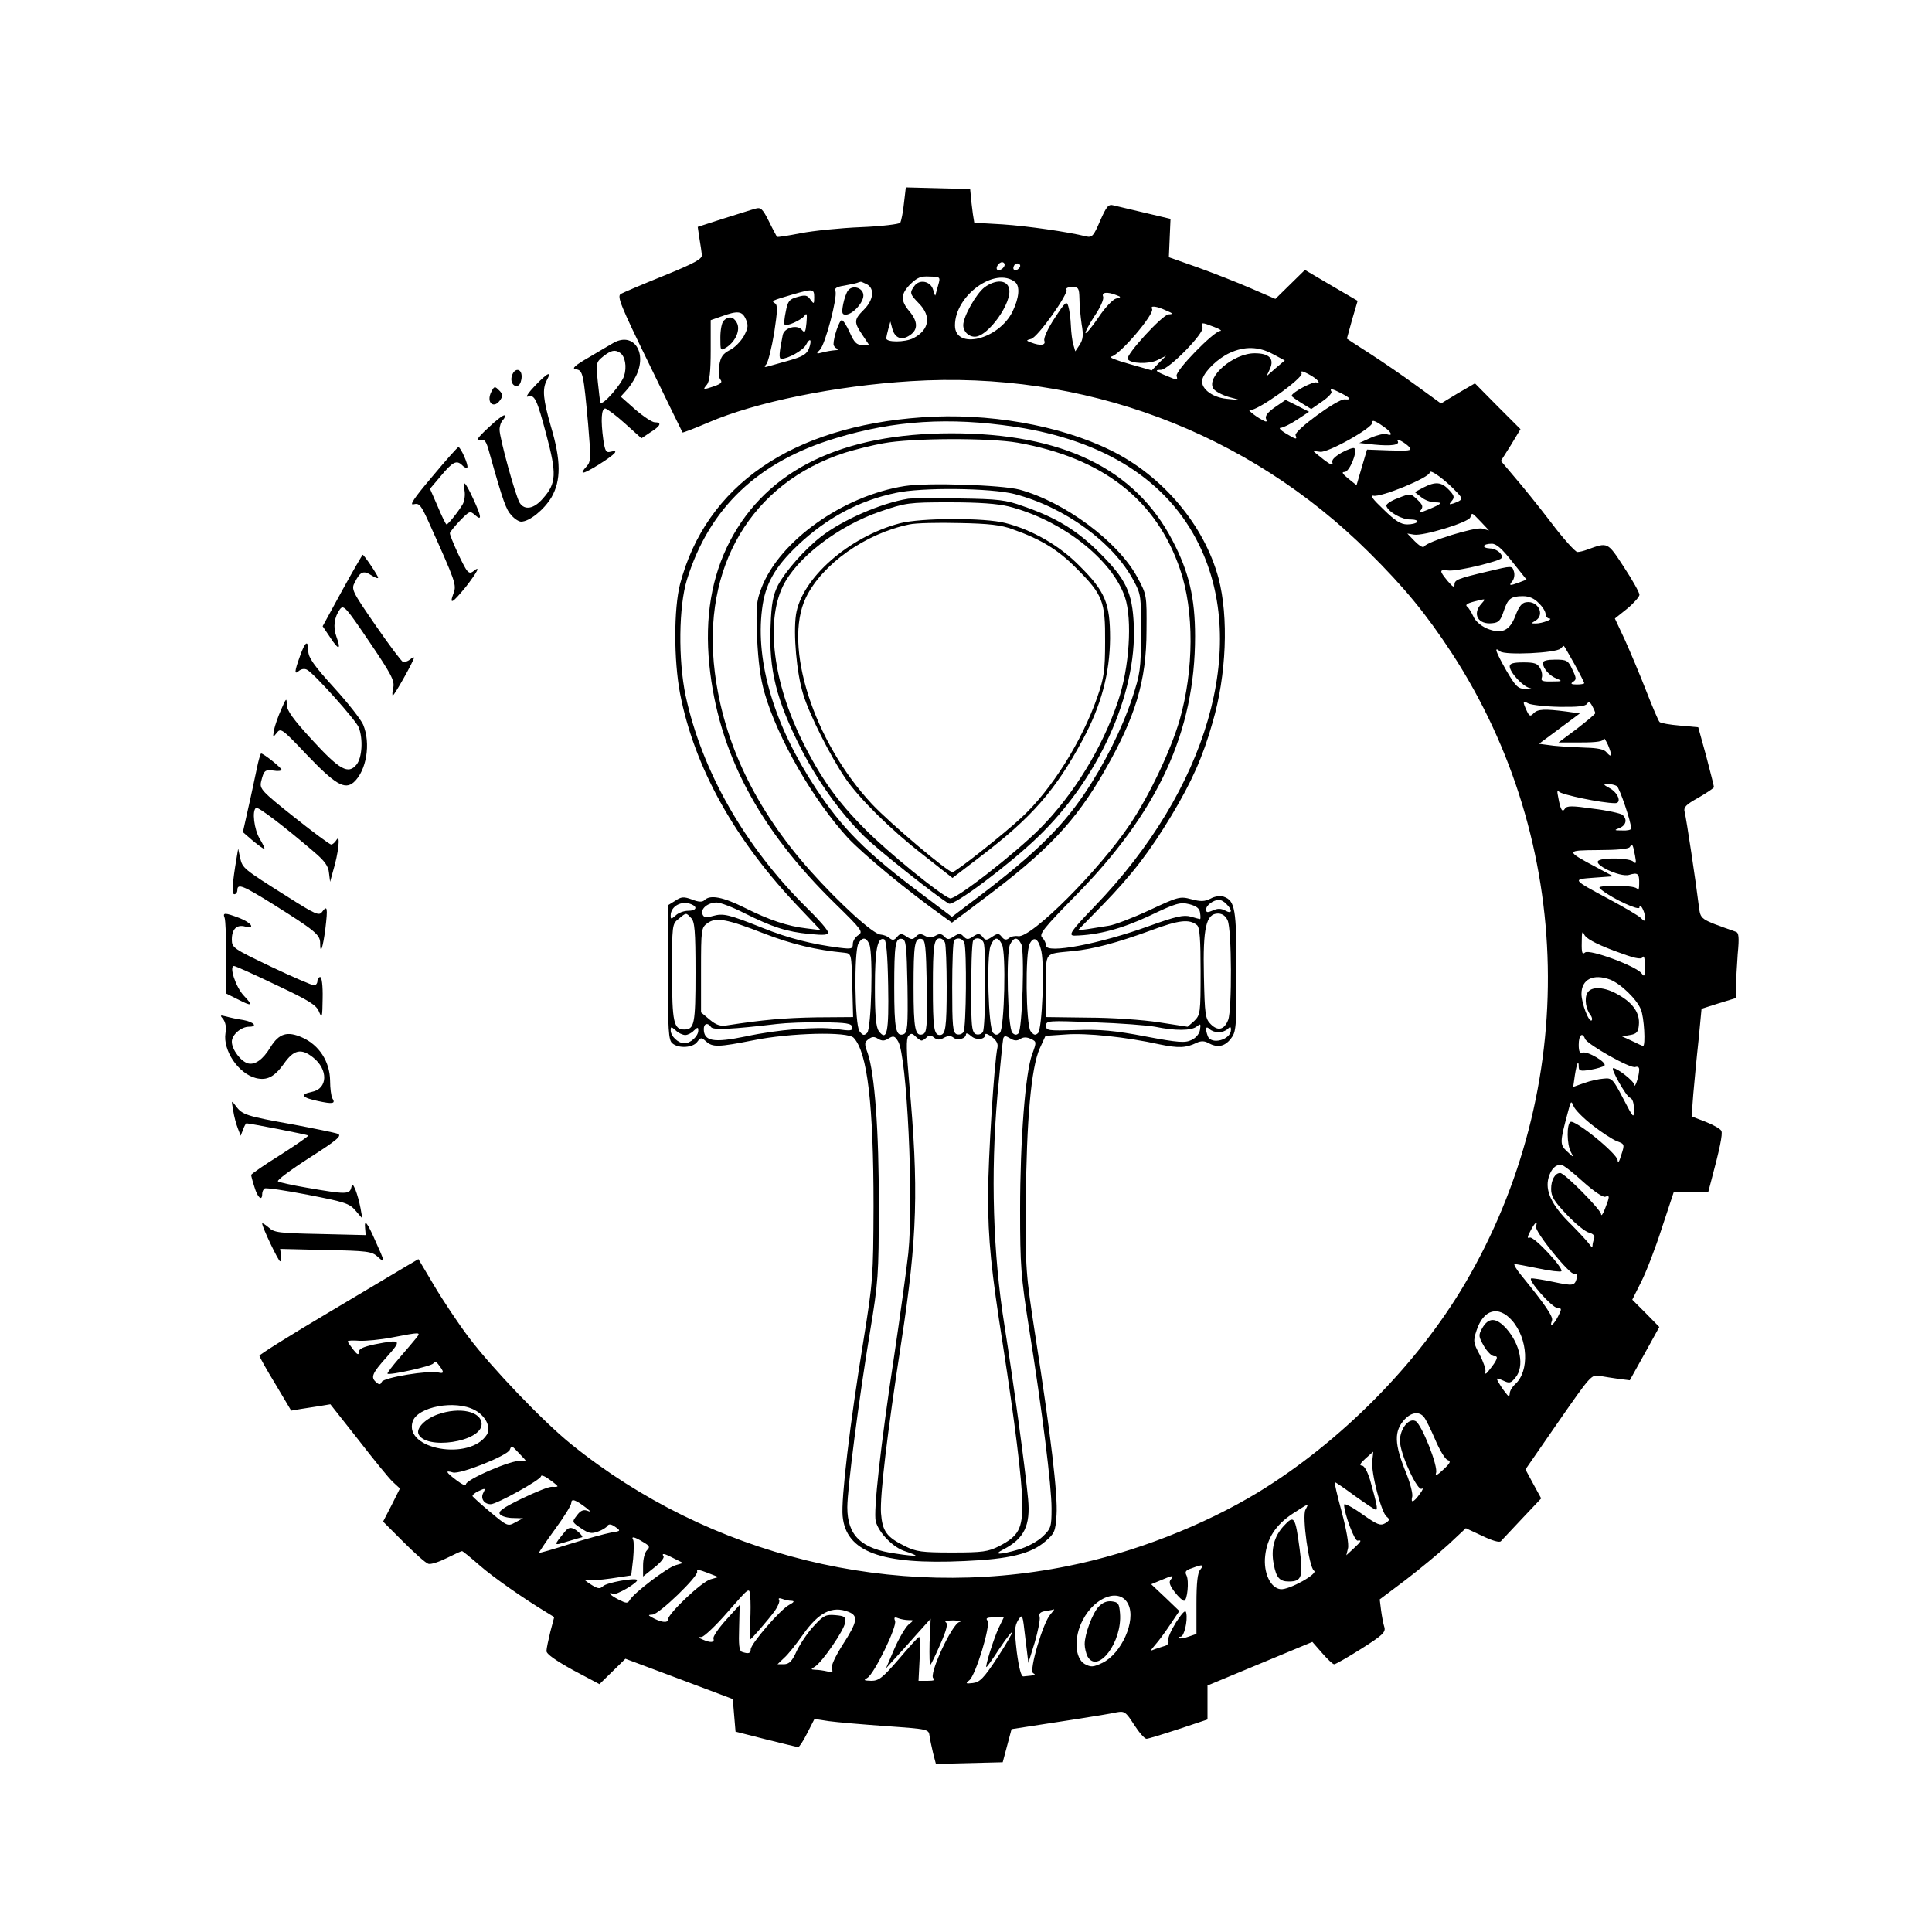
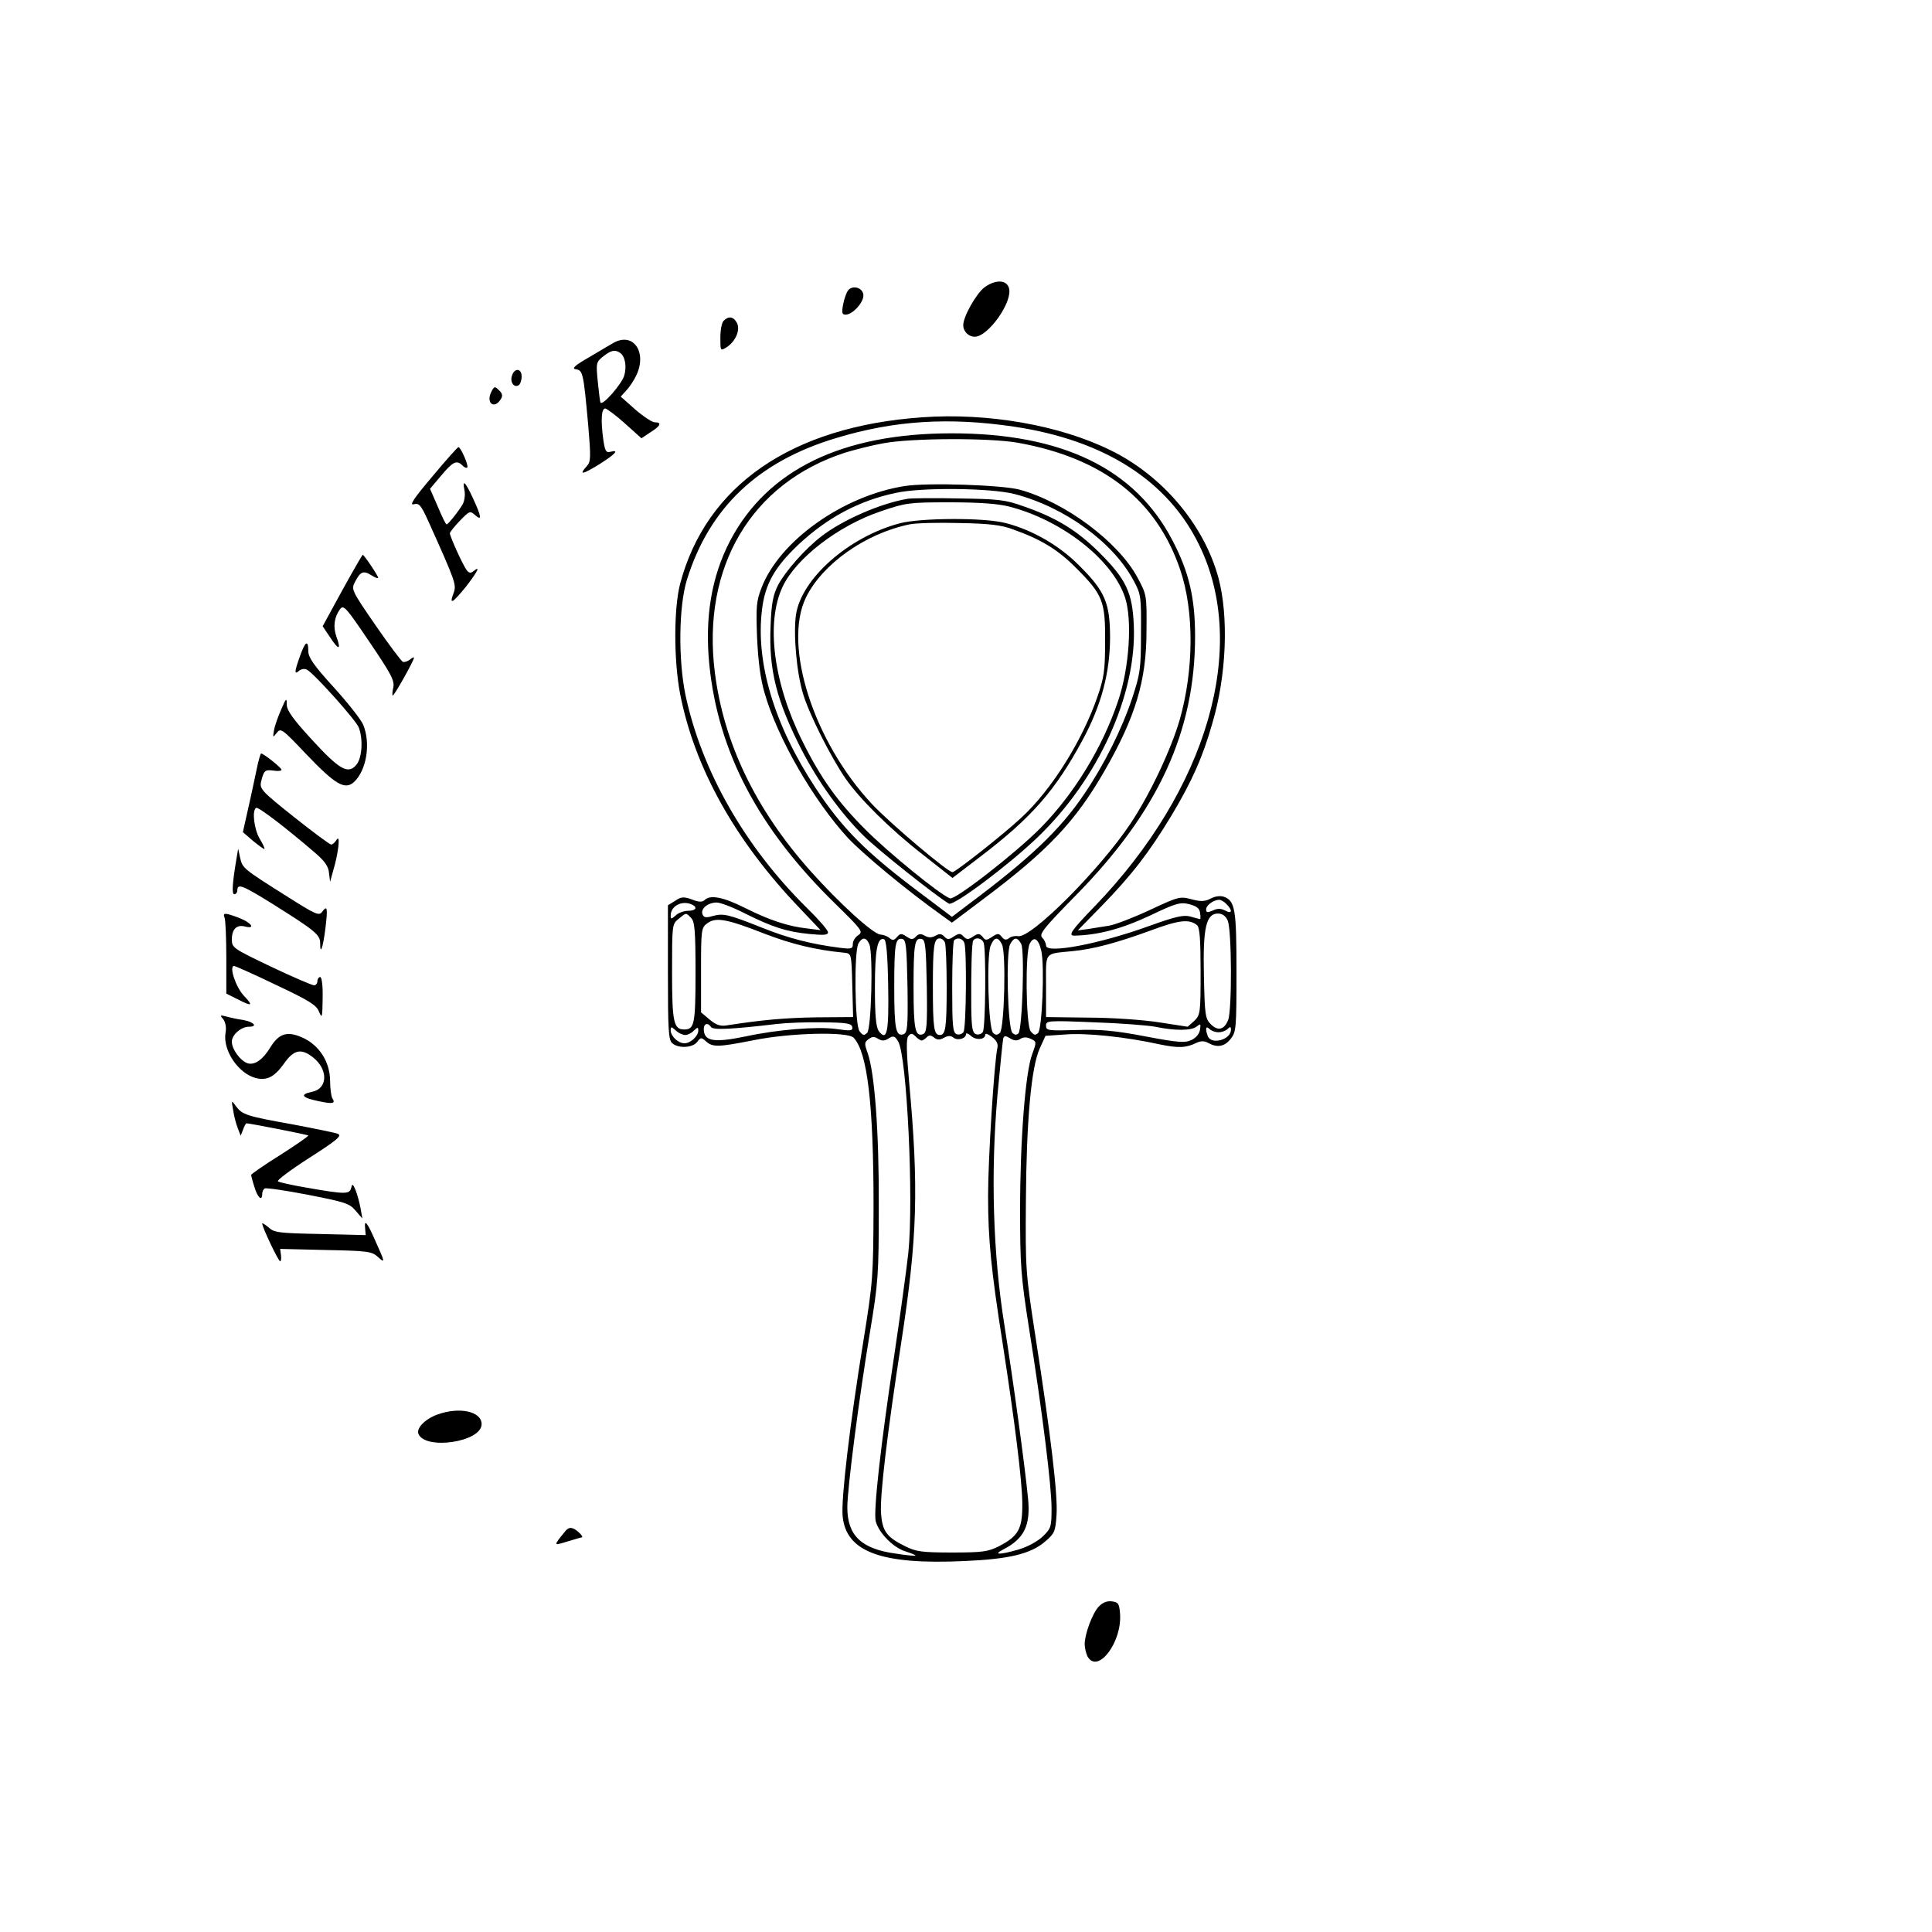
<svg xmlns="http://www.w3.org/2000/svg" version="1.0" width="700pt" height="700pt" viewBox="0 0 700 700" preserveAspectRatio="xMidYMid meet">
  <g transform="translate(0,700) scale(0.1,-0.1)" fill="#000000" stroke="none">
-     <path d="M3275 6262 c-3 -32 -10 -63 -13 -69 -4 -5 -67 -13 -142 -16 -74 -3 -173 -13 -219 -22 -46 -9 -84 -15 -86 -13 -1 2 -15 27 -29 56 -23 46 -30 52 -49 46 -12 -3 -64 -20 -116 -36 l-93 -30 6 -41 c4 -23 8 -50 9 -60 2 -15 -25 -30 -138 -76 -77 -31 -147 -61 -156 -66 -14 -9 0 -43 103 -254 65 -135 120 -246 121 -248 2 -1 44 15 93 36 171 74 460 133 735 150 623 39 1219 -183 1659 -620 129 -128 207 -223 300 -365 447 -686 465 -1576 47 -2286 -173 -293 -450 -572 -747 -754 -199 -121 -455 -221 -691 -268 -630 -128 -1297 36 -1799 441 -102 82 -290 279 -372 388 -37 49 -93 133 -125 187 l-57 96 -41 -24 c-22 -13 -151 -90 -287 -171 -137 -81 -248 -151 -248 -155 0 -4 26 -51 58 -103 l57 -96 35 6 c19 3 51 8 71 11 l36 6 101 -128 c55 -71 111 -140 125 -153 l26 -24 -30 -60 -31 -60 73 -73 c41 -41 81 -77 91 -80 9 -3 39 7 67 21 28 14 52 25 55 25 3 0 31 -23 63 -51 50 -44 162 -122 245 -172 l26 -16 -14 -53 c-7 -29 -14 -61 -14 -70 0 -11 33 -34 96 -69 l96 -51 47 46 47 46 195 -73 194 -73 5 -59 5 -59 110 -28 c61 -15 113 -28 117 -28 4 0 19 23 33 51 l26 51 52 -8 c29 -4 122 -12 207 -18 154 -11 155 -11 158 -36 2 -14 8 -42 13 -63 l10 -38 121 3 121 3 16 60 16 60 45 7 c25 4 104 16 175 27 72 11 144 23 161 27 28 5 33 2 63 -45 18 -28 38 -51 45 -51 6 0 58 16 116 35 l105 35 0 61 0 62 190 79 190 79 35 -40 c20 -23 39 -41 44 -41 5 0 49 25 98 56 76 48 89 60 84 78 -4 12 -9 39 -12 61 l-5 40 93 70 c51 39 121 97 156 129 l63 59 60 -28 c35 -17 62 -25 67 -19 5 5 39 42 77 82 l69 73 -29 53 -28 52 119 172 c116 167 120 172 149 167 17 -3 48 -8 70 -11 l40 -5 54 97 53 96 -49 50 -49 49 32 64 c18 35 52 123 75 195 l43 130 63 0 62 0 10 38 c32 119 43 173 38 184 -2 7 -28 22 -56 33 l-52 20 6 80 c4 44 12 132 19 195 l11 115 63 20 62 19 0 42 c0 22 3 75 6 117 6 61 4 78 -7 81 -132 47 -127 43 -134 94 -10 83 -45 316 -51 339 -5 18 3 27 50 53 31 18 56 35 56 38 0 4 -13 54 -28 112 l-29 105 -66 6 c-37 3 -70 9 -74 13 -4 3 -26 55 -49 114 -23 59 -58 142 -77 184 l-36 77 45 36 c24 20 44 43 44 50 0 8 -25 53 -56 100 -60 92 -58 91 -132 64 -13 -5 -29 -9 -37 -9 -7 0 -51 48 -96 108 -45 59 -105 133 -132 164 l-49 58 36 57 35 58 -83 83 -82 83 -62 -36 -61 -37 -88 64 c-49 36 -125 88 -170 117 -46 29 -83 54 -83 54 0 1 9 32 19 69 l20 68 -96 56 -95 56 -53 -52 -54 -53 -88 38 c-48 21 -135 55 -193 76 l-105 37 3 70 3 69 -93 22 c-51 12 -102 24 -114 27 -18 5 -25 -4 -48 -56 -23 -54 -29 -61 -49 -57 -67 17 -215 38 -304 44 l-103 6 -5 31 c-2 17 -6 45 -7 61 l-3 30 -116 3 -117 3 -7 -59z m365 -221 c0 -12 -20 -25 -27 -18 -7 7 6 27 18 27 5 0 9 -4 9 -9z m51 -14 c-13 -13 -26 -3 -16 12 3 6 11 8 17 5 6 -4 6 -10 -1 -17z m-292 -61 c-5 -17 -9 -33 -10 -36 -1 -3 -4 6 -8 20 -9 31 -49 40 -68 14 -18 -25 -17 -29 17 -64 45 -46 37 -95 -20 -125 -31 -16 -101 -16 -99 0 1 6 4 21 8 35 l7 25 7 -26 c9 -34 34 -44 63 -24 31 20 30 50 -1 87 -33 39 -32 63 4 99 24 23 37 29 69 27 39 -1 40 -1 31 -32z m279 12 c18 -15 15 -56 -9 -106 -50 -103 -209 -141 -209 -51 0 109 146 214 218 157z m-537 -8 c29 -16 24 -57 -11 -92 -36 -36 -37 -45 -5 -92 l24 -36 -25 0 c-20 0 -29 9 -45 45 -11 25 -24 45 -29 45 -9 0 -30 -62 -30 -87 0 -6 6 -14 13 -16 6 -3 3 -6 -8 -6 -11 -1 -31 -4 -45 -8 -23 -6 -24 -5 -9 10 19 19 64 190 56 212 -5 10 4 16 31 20 20 4 42 8 47 10 6 2 11 4 13 4 2 1 12 -4 23 -9z m770 -52 c0 -24 4 -65 8 -93 7 -39 5 -55 -7 -74 l-16 -24 -7 24 c-4 13 -8 44 -9 69 -1 25 -5 56 -9 69 -6 22 -10 19 -50 -42 -25 -38 -41 -73 -37 -82 6 -16 -15 -19 -48 -6 -19 7 -19 8 0 13 24 6 137 165 128 179 -3 5 6 9 20 9 24 0 26 -4 27 -42z m-961 5 c0 -25 -1 -26 -14 -8 -11 16 -19 17 -47 9 -29 -8 -35 -15 -42 -53 -5 -23 -7 -45 -4 -47 7 -8 60 16 72 32 8 12 10 6 7 -26 -3 -33 -6 -38 -16 -26 -16 22 -65 9 -70 -18 -13 -65 -15 -86 -5 -86 24 0 78 30 89 50 15 29 23 20 11 -13 -8 -20 -23 -29 -68 -42 -32 -9 -67 -19 -78 -22 -16 -5 -18 -3 -8 8 6 8 19 59 28 113 12 79 13 101 3 107 -14 9 -14 9 67 33 70 20 75 20 75 -11z m1094 8 c19 -7 19 -8 -1 -13 -11 -3 -40 -33 -63 -68 -23 -34 -44 -59 -47 -57 -2 3 12 30 32 61 22 32 35 62 32 71 -7 16 14 19 47 6z m181 -56 c26 -11 27 -13 9 -14 -22 -1 -157 -148 -148 -162 10 -17 76 -19 107 -4 l32 16 -26 -26 -26 -27 -84 24 c-46 13 -74 24 -63 26 30 4 159 156 148 173 -8 13 17 10 51 -6z m-1523 -31 c10 -22 9 -32 -7 -62 -11 -19 -34 -43 -52 -51 -24 -13 -32 -24 -37 -55 -4 -22 -2 -44 4 -51 8 -10 3 -15 -21 -24 -42 -14 -44 -14 -28 5 10 12 14 48 14 125 l0 109 40 14 c58 21 74 19 87 -10z m1698 -29 c19 -7 29 -14 21 -14 -24 -2 -163 -144 -158 -163 5 -16 2 -16 -31 -2 -45 18 -51 24 -26 24 28 0 159 134 151 154 -7 19 -3 19 43 1z m212 -98 l43 -23 -33 -28 -33 -29 12 26 c17 37 -2 57 -55 57 -77 0 -176 -85 -150 -128 6 -9 31 -23 55 -30 l44 -12 -50 5 c-56 5 -99 41 -88 73 10 30 57 74 98 93 54 25 105 24 157 -4z m164 -98 c4 -8 3 -9 -5 -5 -10 7 -91 -36 -91 -48 0 -3 16 -14 35 -26 l36 -22 39 27 c22 15 37 31 34 36 -8 13 3 11 36 -6 34 -18 38 -24 12 -22 -26 2 -184 -114 -178 -130 7 -17 2 -16 -36 7 -18 11 -26 20 -18 20 8 0 35 13 59 29 l44 29 -43 22 -42 21 -38 -26 c-26 -18 -37 -32 -33 -42 5 -12 2 -13 -13 -5 -30 16 -61 43 -44 37 21 -7 192 115 186 132 -4 10 1 10 24 -2 16 -8 32 -20 36 -26z m247 -172 c21 -17 22 -28 1 -20 -8 3 -34 -3 -57 -13 l-42 -19 55 -6 c62 -6 93 -1 84 13 -9 14 30 -7 44 -24 8 -11 -5 -12 -72 -10 l-83 3 -19 -64 -19 -65 -30 24 c-22 18 -25 24 -13 24 17 0 48 74 35 86 -3 3 -24 -4 -46 -16 -27 -16 -38 -27 -33 -38 3 -10 -9 -5 -31 12 -20 16 -37 29 -37 31 0 1 10 0 23 -2 27 -5 193 88 189 106 -2 13 16 4 51 -22z m255 -230 c24 -25 23 -28 -12 -41 -16 -5 -17 -4 -6 9 11 13 9 20 -10 40 -27 29 -49 31 -92 9 l-32 -17 23 -18 c13 -11 35 -19 49 -19 31 0 27 -5 -23 -26 -31 -13 -37 -13 -27 -2 9 12 7 19 -13 38 -24 23 -25 23 -70 5 -25 -9 -44 -22 -42 -28 7 -22 57 -50 87 -49 17 0 28 -4 25 -9 -4 -5 -20 -9 -36 -9 -24 0 -44 13 -87 55 -38 36 -50 52 -36 49 27 -7 204 66 204 84 0 15 57 -27 98 -71z m88 -108 l29 -31 -25 7 c-27 6 -199 -47 -210 -65 -4 -6 -18 3 -34 19 l-27 28 24 -4 c33 -6 196 44 204 62 7 19 4 20 39 -16z m113 -144 l52 -65 -26 -10 c-35 -13 -40 -13 -25 5 6 8 9 23 5 35 -7 21 -5 21 -97 -1 -106 -25 -118 -30 -118 -47 0 -13 -6 -9 -25 13 -31 38 -31 42 3 38 15 -2 67 7 115 19 82 22 87 24 74 42 -7 10 -25 19 -39 19 -32 2 -26 17 7 17 17 0 37 -18 74 -65z m96 -150 c14 -13 25 -31 25 -40 0 -8 6 -15 13 -16 18 -1 -25 -18 -48 -18 -18 0 -19 0 -2 10 36 21 10 74 -34 67 -15 -2 -26 -16 -38 -48 -21 -56 -50 -69 -104 -47 -22 10 -42 27 -49 44 -7 15 -17 31 -21 34 -11 8 -1 14 38 23 28 7 29 7 12 -12 -34 -37 -11 -76 40 -70 23 2 30 10 41 43 15 46 26 55 70 55 22 0 41 -8 57 -25z m129 -220 c20 -36 36 -68 36 -70 0 -3 -12 -5 -27 -5 -21 0 -24 3 -13 10 12 8 12 13 -3 44 -15 33 -20 36 -62 36 -29 0 -45 -4 -45 -12 1 -20 24 -47 51 -57 21 -9 19 -10 -18 -10 -33 -1 -41 2 -37 13 3 8 1 24 -6 35 -9 17 -20 21 -60 21 -37 0 -50 -4 -50 -14 0 -22 48 -74 73 -79 12 -3 6 -4 -13 -4 -31 2 -37 8 -72 67 -40 71 -46 89 -23 70 18 -15 203 -6 219 10 6 6 11 10 12 10 1 0 18 -29 38 -65z m-55 -156 c67 -1 95 2 101 11 6 9 11 7 19 -8 6 -11 11 -23 11 -26 0 -3 -30 -28 -66 -56 l-67 -50 82 0 c58 0 81 4 81 13 1 6 7 -3 16 -22 16 -38 14 -50 -6 -26 -8 10 -32 15 -74 16 -33 1 -86 4 -116 7 l-54 7 74 55 74 55 -49 7 c-79 10 -103 9 -118 -6 -12 -13 -16 -12 -26 10 -15 33 -14 36 7 25 10 -5 60 -11 111 -12z m209 -287 c10 -7 52 -130 52 -154 0 -5 -15 -8 -32 -7 -30 0 -31 1 -10 9 24 10 29 32 10 48 -7 5 -55 16 -106 22 -76 11 -95 11 -102 0 -9 -15 -16 -5 -24 40 -5 22 -4 30 2 22 8 -11 156 -42 204 -42 25 0 11 38 -21 55 -22 12 -23 14 -6 14 11 1 26 -3 33 -7z m66 -252 c5 -27 4 -32 -6 -22 -13 13 -106 16 -126 4 -22 -14 77 -61 110 -52 33 10 38 5 37 -34 0 -17 -3 -25 -6 -18 -3 8 -28 12 -76 12 -67 -1 -71 -2 -52 -16 41 -32 135 -75 135 -62 0 21 20 -14 20 -35 0 -16 -2 -17 -15 -3 -8 8 -59 38 -113 67 -138 74 -137 73 -56 79 l69 5 -60 32 c-114 61 -114 62 7 63 65 0 109 4 113 11 9 14 11 11 19 -31z m-78 -344 c75 -28 99 -34 106 -24 4 8 8 -5 8 -31 0 -38 -2 -42 -12 -28 -20 27 -189 89 -205 76 -10 -9 -13 -2 -12 37 0 37 2 44 9 28 6 -14 38 -32 106 -58z m-13 -105 c39 -15 97 -71 112 -108 12 -27 18 -133 8 -133 -1 0 -19 8 -39 18 l-37 17 29 5 c24 4 30 11 32 37 4 41 -20 78 -73 108 -50 30 -100 33 -114 7 -11 -20 -5 -59 12 -80 5 -7 7 -15 4 -19 -10 -9 -37 62 -37 96 0 53 43 74 103 52z m-90 -215 c8 -20 165 -109 182 -102 10 3 15 -1 14 -12 -1 -25 -17 -69 -18 -52 -1 13 -61 60 -76 60 -11 0 46 -101 60 -107 10 -3 15 -19 15 -42 0 -35 -1 -34 -39 39 -37 71 -41 75 -70 72 -17 -1 -49 -8 -71 -16 l-40 -14 6 42 c7 44 14 60 14 31 0 -15 6 -17 43 -11 23 4 46 11 50 15 11 11 -62 54 -79 47 -10 -4 -14 4 -14 29 0 35 13 47 23 21z m27 -313 c33 -26 73 -52 89 -58 27 -10 28 -11 15 -50 -7 -24 -12 -32 -13 -19 -1 24 -155 149 -171 139 -14 -8 -13 -81 1 -108 12 -22 11 -22 -13 1 -27 25 -27 32 4 147 9 36 11 38 19 18 4 -12 35 -44 69 -70z m-35 -204 c39 -35 73 -58 81 -55 17 6 17 2 -1 -44 -7 -19 -14 -28 -14 -19 -1 16 -132 149 -148 149 -19 0 -33 -25 -33 -58 0 -27 11 -45 57 -93 31 -33 67 -62 80 -65 16 -4 22 -12 19 -21 -3 -8 -6 -20 -6 -26 0 -7 -4 -6 -10 3 -5 8 -36 42 -70 76 -68 67 -93 120 -79 168 9 30 24 46 45 46 7 0 42 -27 79 -61z m-170 -162 c-7 -17 124 -179 140 -173 9 3 11 -2 8 -15 -8 -28 -12 -29 -88 -13 -38 8 -72 13 -77 12 -14 -5 76 -107 95 -107 16 -1 16 -3 2 -31 -16 -31 -32 -42 -22 -15 6 13 -23 56 -111 164 -19 23 -29 41 -24 41 5 0 44 -7 87 -16 42 -9 79 -13 82 -10 10 10 -99 127 -114 122 -10 -4 -10 1 2 24 15 30 29 42 20 17z m-87 -341 c59 -67 64 -184 12 -231 -11 -10 -20 -25 -20 -34 -1 -13 -4 -12 -16 4 -9 11 -20 28 -25 37 -9 16 -7 17 17 6 23 -11 28 -10 45 11 33 40 18 119 -33 177 -37 41 -65 42 -88 1 -14 -25 -13 -30 7 -65 12 -20 28 -36 37 -36 17 2 11 -14 -19 -51 -11 -14 -15 -16 -13 -5 2 9 -8 37 -21 62 -23 43 -24 49 -11 88 25 76 79 91 128 36z m-3969 -63 c-8 -10 -35 -42 -61 -72 -26 -30 -46 -56 -44 -58 7 -7 160 27 166 37 5 7 10 7 17 -2 23 -29 23 -36 2 -31 -34 9 -200 -18 -206 -34 -4 -10 -9 -11 -19 -2 -22 18 -17 32 37 92 56 63 54 65 -44 46 -41 -9 -57 -16 -57 -28 0 -12 -6 -9 -20 9 -11 14 -20 27 -20 30 0 3 19 4 43 2 23 -1 76 4 117 12 105 20 105 20 89 -1z m211 -262 c40 -21 60 -63 44 -89 -61 -96 -301 -54 -269 47 17 54 154 80 225 42z m3439 -25 c7 -8 25 -45 41 -82 16 -38 36 -71 45 -74 13 -4 10 -11 -16 -35 -21 -20 -30 -24 -26 -12 9 23 -52 176 -74 188 -27 14 -62 -36 -56 -81 7 -54 64 -173 78 -164 7 4 4 -5 -7 -19 -22 -31 -34 -35 -27 -9 2 10 -7 47 -21 82 -45 109 -46 155 -6 198 24 25 52 29 69 8z m-3275 -135 c27 -28 27 -28 4 -24 -30 6 -204 -69 -200 -86 1 -7 -13 0 -33 15 -40 30 -44 38 -14 29 25 -8 198 61 206 82 7 17 5 18 37 -16z m3088 -24 c-5 -42 33 -188 52 -202 12 -10 12 -13 -5 -24 -18 -10 -28 -6 -85 34 -35 25 -64 40 -64 33 0 -31 38 -133 49 -130 16 3 14 -2 -15 -29 l-26 -24 6 25 c4 14 -6 70 -23 133 -16 59 -27 107 -25 107 3 0 35 -22 73 -50 38 -27 72 -50 76 -50 8 0 3 22 -21 108 -10 32 -21 52 -30 52 -10 0 -5 9 13 25 15 13 28 25 28 25 1 0 -1 -15 -3 -33z m-2952 -92 c0 -2 -9 -3 -20 -2 -11 1 -60 -19 -110 -43 -70 -34 -87 -47 -78 -57 6 -7 27 -13 47 -13 l36 -1 -28 -15 c-27 -15 -29 -14 -90 37 -34 28 -63 55 -65 58 -1 4 9 13 23 19 23 11 25 10 16 -7 -11 -20 3 -41 27 -41 22 0 182 89 182 101 0 6 14 1 30 -11 17 -12 30 -23 30 -25z m105 -79 c18 -15 18 -15 1 -9 -13 4 -24 -1 -36 -18 -18 -23 -18 -24 15 -46 28 -19 38 -21 62 -12 15 5 31 15 34 21 5 7 14 6 28 -4 21 -15 21 -15 -16 -21 -21 -4 -87 -22 -148 -41 -60 -19 -111 -34 -112 -32 -1 1 24 39 57 84 33 45 60 88 60 97 0 17 16 11 55 -19z m2605 -6 c-13 -24 13 -210 31 -221 17 -10 -90 -70 -121 -67 -37 4 -63 60 -56 121 7 64 38 112 100 153 61 39 59 39 46 14z m-2400 -117 c24 -14 26 -18 14 -30 -8 -8 -14 -32 -14 -55 l0 -40 40 32 c22 17 38 36 34 41 -8 13 3 11 39 -8 l32 -16 -27 -8 c-30 -8 -152 -101 -166 -126 -8 -13 -12 -13 -40 1 -18 9 -32 19 -32 22 0 3 5 2 11 -1 10 -7 95 43 87 51 -9 8 -110 -10 -123 -23 -12 -11 -19 -10 -47 8 -18 12 -25 18 -15 15 10 -3 51 -1 91 5 l73 11 7 60 c3 33 3 64 0 69 -8 14 5 11 36 -8z m2019 -100 c-10 -11 -14 -47 -14 -124 l0 -109 -29 -10 c-16 -6 -32 -8 -34 -5 -3 3 0 5 6 5 12 0 26 57 20 86 -2 13 -12 4 -37 -34 -18 -29 -31 -58 -28 -66 3 -8 -2 -16 -11 -19 -9 -3 -26 -8 -37 -12 -19 -8 -19 -8 1 16 12 13 36 46 54 73 l33 49 -51 49 -51 48 36 15 c43 18 48 19 35 2 -8 -9 -4 -21 14 -45 14 -18 29 -32 34 -32 12 0 19 72 9 92 -7 13 -3 19 19 26 40 15 46 14 31 -5z m-1774 -35 c-32 -8 -155 -125 -155 -146 0 -14 -27 -10 -60 9 -12 7 -12 8 4 9 23 0 168 140 162 156 -3 8 8 7 36 -4 l41 -16 -28 -8z m143 -155 c-2 -35 -2 -63 0 -63 4 0 64 69 89 103 12 17 19 35 16 40 -4 6 0 8 11 4 10 -4 25 -7 34 -7 12 -1 9 -5 -9 -15 -32 -17 -139 -141 -139 -161 0 -15 -9 -17 -32 -9 -10 4 -12 26 -10 88 l2 82 -50 -55 c-27 -30 -48 -61 -45 -67 5 -15 -11 -16 -40 -3 -16 7 -17 9 -3 9 9 1 52 41 95 91 78 89 78 90 81 58 2 -17 2 -60 0 -95z m1370 64 c29 -59 -25 -179 -94 -212 -34 -16 -41 -16 -64 -4 -36 21 -40 97 -7 159 45 87 136 118 165 57z m-1014 -27 c37 -14 33 -36 -20 -118 -28 -44 -44 -79 -40 -88 5 -13 2 -15 -16 -10 -13 3 -32 6 -43 6 -18 1 -18 2 -3 11 26 15 107 133 110 160 3 21 -2 24 -35 27 -35 3 -43 -1 -78 -39 -22 -23 -49 -64 -62 -90 -17 -38 -27 -48 -46 -49 l-24 0 24 23 c14 12 44 50 68 84 57 81 106 106 165 83z m732 -9 c-27 -30 -78 -203 -63 -213 12 -7 9 -8 -35 -12 -8 -1 -16 29 -24 89 -9 78 -8 93 5 115 16 24 16 22 26 -65 l11 -90 23 74 c12 41 20 82 18 92 -4 13 2 19 22 22 14 2 28 5 30 6 2 0 -4 -8 -13 -18z m-514 -21 c20 0 20 0 -1 -17 -11 -10 -34 -49 -51 -88 l-30 -70 27 30 c16 17 52 57 81 90 l54 60 -4 -87 c-1 -48 0 -84 3 -80 4 4 20 38 37 77 22 50 27 72 19 77 -7 4 6 7 28 7 22 -1 32 -3 21 -6 -27 -7 -113 -193 -94 -204 8 -6 2 -9 -20 -9 l-34 0 4 80 c2 44 1 80 -2 79 -3 0 -36 -36 -73 -80 -59 -68 -73 -79 -100 -79 -28 1 -29 2 -14 11 25 15 108 186 100 206 -5 13 -2 15 11 10 10 -4 27 -7 38 -7z m327 -27 c-18 -38 -51 -143 -45 -143 2 0 23 29 46 65 24 36 45 64 47 61 2 -2 -22 -44 -54 -93 -49 -74 -63 -88 -88 -91 -26 -3 -28 -2 -13 10 23 18 78 199 66 216 -8 9 -2 12 25 12 l34 0 -18 -37z" />
    <path d="M3567 5959 c-30 -23 -77 -106 -77 -137 0 -23 19 -42 42 -42 48 0 137 125 124 175 -8 32 -49 33 -89 4z" />
    <path d="M3073 5948 c-6 -7 -14 -30 -18 -50 -6 -32 -4 -38 9 -38 26 0 68 47 64 73 -3 25 -39 35 -55 15z" />
    <path d="M2622 5838 c-7 -7 -12 -34 -12 -61 0 -49 0 -49 23 -35 33 22 50 63 37 88 -12 23 -30 26 -48 8z" />
    <path d="M1585 1875 c-44 -16 -77 -49 -69 -70 24 -60 229 -30 229 35 0 46 -79 64 -160 35z" />
    <path d="M2048 1452 c-44 -54 -44 -53 8 -37 27 8 50 15 52 15 8 0 -11 21 -27 30 -14 7 -22 5 -33 -8z" />
-     <path d="M4651 1471 c-34 -37 -47 -83 -36 -138 9 -49 21 -63 55 -63 47 0 52 17 39 117 -16 120 -20 125 -58 84z" />
    <path d="M3981 1179 c-23 -24 -51 -100 -51 -136 0 -14 5 -33 10 -44 37 -67 127 52 118 156 -3 35 -6 40 -30 43 -17 2 -33 -4 -47 -19z" />
    <path d="M2225 5759 c-11 -6 -51 -30 -90 -53 -54 -31 -65 -42 -48 -44 25 -4 27 -14 44 -200 10 -119 10 -135 -5 -151 -30 -33 -16 -31 44 6 60 38 76 55 41 46 -15 -4 -19 3 -25 43 -10 73 -7 114 7 114 6 -1 39 -25 71 -54 l60 -54 33 22 c37 23 42 36 15 36 -9 0 -41 21 -70 46 l-53 47 19 21 c11 11 27 35 36 53 42 84 -7 160 -79 122z m21 -37 c19 -12 26 -51 15 -85 -11 -31 -76 -106 -85 -96 -2 2 -6 36 -10 75 -7 70 -6 72 20 93 28 22 42 25 60 13z" />
    <path d="M1855 5639 c-8 -23 7 -45 24 -35 6 4 11 18 11 32 0 30 -26 32 -35 3z" />
-     <path d="M1939 5603 c-24 -25 -36 -43 -27 -40 25 9 33 -8 68 -140 37 -139 36 -174 -12 -228 -33 -39 -67 -45 -85 -17 -15 24 -73 235 -73 265 0 13 5 28 12 35 6 6 9 14 6 17 -3 3 -30 -17 -59 -45 -38 -35 -47 -49 -32 -45 20 5 24 0 38 -52 48 -171 59 -200 78 -220 11 -13 27 -23 35 -23 30 0 83 43 110 88 35 61 35 133 -2 257 -28 97 -32 135 -15 167 19 35 4 29 -42 -19z" />
    <path d="M1781 5582 c-22 -41 9 -67 33 -29 8 12 7 21 -6 33 -15 15 -17 15 -27 -4z" />
    <path d="M3341 5488 c-473 -33 -783 -247 -877 -604 -23 -90 -23 -276 0 -397 52 -268 199 -533 435 -779 l74 -78 -49 6 c-70 8 -136 30 -226 75 -78 39 -125 48 -145 28 -8 -8 -21 -8 -46 2 -30 11 -39 10 -61 -5 l-26 -16 0 -244 c0 -208 2 -245 16 -256 23 -20 75 -16 90 5 13 17 15 17 32 2 24 -22 45 -21 172 4 133 27 342 32 363 9 50 -53 72 -242 72 -610 -1 -257 -2 -272 -37 -490 -49 -300 -81 -573 -75 -633 12 -130 140 -177 441 -163 163 7 241 26 293 71 34 29 37 36 41 96 5 73 -21 291 -76 644 -36 234 -37 246 -35 495 2 289 19 482 50 551 l21 46 73 5 c75 6 219 -9 341 -36 68 -14 95 -13 134 6 15 7 28 7 42 -1 33 -18 59 -13 81 15 20 25 21 39 21 243 0 228 -5 257 -46 272 -13 4 -32 2 -48 -7 -22 -11 -36 -11 -70 -2 -41 11 -47 9 -152 -40 -60 -28 -126 -53 -146 -56 -21 -3 -55 -9 -75 -12 l-38 -5 86 88 c111 114 173 195 254 329 73 122 113 211 148 335 51 172 59 384 22 524 -52 193 -203 372 -392 464 -185 91 -445 136 -682 119z m334 -34 c327 -49 557 -196 670 -429 180 -368 30 -885 -379 -1309 -86 -89 -97 -106 -73 -106 87 2 171 25 270 71 98 47 113 51 146 43 26 -7 37 -15 39 -31 2 -13 2 -23 0 -23 -2 0 -17 4 -34 9 -26 7 -53 1 -153 -35 -177 -64 -371 -101 -371 -70 0 8 -6 21 -14 29 -12 12 4 33 122 153 299 304 432 594 432 939 0 138 -22 233 -82 347 -135 260 -399 388 -800 388 -397 0 -668 -132 -803 -390 -67 -129 -92 -277 -75 -448 32 -317 178 -595 457 -867 96 -94 101 -101 83 -113 -11 -7 -20 -21 -20 -32 0 -18 -5 -19 -47 -14 -102 13 -185 34 -280 72 -123 49 -142 54 -181 43 -24 -7 -32 -6 -37 7 -7 20 20 42 52 42 13 0 58 -17 101 -39 100 -50 152 -67 235 -75 52 -5 67 -4 67 6 0 8 -34 47 -76 88 -225 222 -381 496 -440 770 -27 130 -25 323 5 420 81 260 257 428 541 513 211 64 410 76 645 41z m12 -58 c308 -55 503 -206 589 -460 51 -149 50 -363 -2 -545 -32 -109 -108 -270 -178 -375 -112 -168 -359 -415 -407 -408 -11 2 -26 -1 -33 -7 -10 -8 -17 -7 -26 4 -11 14 -15 14 -35 1 -21 -14 -25 -14 -35 0 -11 12 -16 13 -34 1 -18 -12 -23 -12 -35 0 -11 12 -16 12 -35 0 -18 -12 -23 -12 -34 -1 -10 11 -18 12 -32 4 -14 -8 -26 -8 -40 0 -14 8 -22 7 -32 -4 -11 -11 -16 -11 -34 1 -18 12 -23 11 -34 -2 -10 -12 -16 -13 -27 -4 -7 7 -22 12 -33 13 -26 1 -151 115 -256 233 -197 222 -312 462 -344 717 -48 382 132 686 472 796 36 11 99 27 139 34 102 19 383 20 486 2z m757 -1672 c23 -23 20 -37 -5 -23 -16 8 -28 8 -45 0 -19 -8 -24 -8 -24 4 0 15 26 34 47 35 6 0 19 -7 27 -16z m-1940 0 c25 -10 19 -24 -11 -24 -14 0 -35 -7 -45 -17 -16 -14 -18 -14 -18 0 0 33 38 55 74 41z m0 -50 c13 -13 16 -45 16 -198 0 -187 -4 -206 -41 -206 -38 0 -44 26 -44 207 0 172 0 175 24 194 28 23 26 23 45 3z m1944 -9 c15 -32 16 -323 2 -360 -14 -36 -37 -42 -63 -16 -20 20 -22 33 -25 175 -4 175 8 226 51 226 16 0 28 -9 35 -25z m-1678 -48 c99 -38 185 -59 290 -69 25 -3 25 -4 28 -118 l3 -115 -133 -1 c-116 -2 -195 -9 -324 -29 -24 -4 -39 1 -63 21 l-31 26 0 153 c0 148 1 154 23 170 31 23 72 15 207 -38z m1567 31 c10 -8 13 -54 13 -167 0 -152 -1 -158 -23 -180 l-24 -21 -104 16 c-57 9 -173 17 -256 17 l-153 2 0 112 c0 128 -9 116 97 127 74 7 160 30 283 75 102 38 139 42 167 19z m-1187 -70 c14 -37 7 -305 -8 -320 -11 -11 -16 -10 -28 6 -17 24 -20 286 -4 317 14 25 29 24 40 -3z m68 -148 c3 -170 -4 -205 -34 -166 -10 15 -14 54 -14 159 0 136 9 182 33 174 8 -2 13 -52 15 -167z m70 -3 c2 -147 0 -168 -14 -174 -28 -10 -34 18 -34 169 0 158 4 181 29 176 14 -3 16 -26 19 -171z m70 0 c2 -147 0 -168 -14 -174 -28 -10 -34 18 -34 169 0 158 4 181 29 176 14 -3 16 -26 19 -171z m66 157 c3 -9 6 -80 6 -159 0 -150 -4 -175 -25 -175 -21 0 -25 25 -25 175 0 150 4 175 25 175 7 0 16 -7 19 -16z m70 0 c9 -25 7 -307 -3 -323 -5 -8 -16 -11 -25 -8 -14 6 -16 29 -16 170 0 90 3 167 7 170 11 12 31 7 37 -9z m70 0 c9 -25 7 -307 -3 -323 -5 -8 -16 -11 -25 -8 -13 5 -16 24 -17 99 -1 138 2 231 7 240 9 14 32 9 38 -8z m66 -5 c16 -29 9 -304 -7 -321 -10 -9 -16 -9 -25 0 -17 17 -24 276 -9 315 13 32 26 35 41 6z m70 1 c13 -24 4 -310 -10 -324 -7 -7 -14 -6 -22 2 -17 17 -24 292 -8 321 14 26 26 27 40 1z m73 -26 c12 -56 3 -282 -12 -297 -10 -9 -15 -8 -27 7 -17 24 -20 286 -3 317 15 29 32 18 42 -27z m-685 -275 c2 -14 -5 -15 -60 -7 -69 9 -210 -2 -326 -27 -116 -24 -152 -18 -152 27 0 20 15 24 26 7 7 -12 78 -8 239 11 33 4 107 7 165 6 87 -1 105 -4 108 -17z m1097 1 c72 -15 132 -15 151 1 14 11 15 10 12 -11 -2 -15 -14 -30 -31 -38 -23 -11 -46 -10 -167 13 -110 21 -164 26 -250 23 -103 -3 -110 -2 -110 16 0 18 7 19 173 12 94 -3 195 -11 222 -16z m-1702 -30 c8 0 23 7 31 16 14 13 16 13 16 0 0 -20 -28 -46 -50 -46 -23 0 -50 26 -50 47 0 14 2 14 18 0 10 -10 26 -17 35 -17z m1932 10 c12 0 26 5 33 12 9 9 12 9 12 -3 0 -36 -71 -56 -84 -23 -10 27 -7 39 6 26 7 -7 21 -12 33 -12z m-1076 -30 c4 0 12 5 19 12 8 8 15 8 26 -1 11 -9 20 -10 36 -1 15 8 25 8 34 1 15 -13 46 -4 46 12 0 5 8 3 19 -7 18 -16 51 -13 51 6 0 5 11 1 24 -9 16 -12 23 -25 20 -38 -12 -55 -34 -405 -34 -538 0 -158 11 -269 54 -542 42 -272 69 -486 70 -570 1 -94 -13 -120 -84 -157 -40 -20 -59 -23 -170 -23 -110 0 -131 3 -171 23 -67 33 -82 54 -87 120 -4 64 22 285 74 622 58 377 63 556 28 939 -10 111 -11 158 -3 167 9 11 14 11 26 -1 8 -8 18 -15 22 -15z m-119 8 c17 10 22 9 34 -11 32 -51 57 -575 37 -767 -7 -63 -30 -230 -51 -371 -49 -323 -76 -566 -67 -601 11 -42 64 -96 108 -109 22 -7 38 -14 36 -15 -1 -2 -34 1 -71 7 -126 17 -176 66 -176 168 0 67 42 393 82 634 30 181 32 207 32 457 1 272 -15 481 -40 554 -13 35 -12 40 3 51 13 10 21 10 35 1 14 -8 23 -8 38 2z m477 -2 c11 7 23 7 38 0 21 -10 21 -11 5 -55 -25 -66 -44 -312 -44 -566 0 -199 3 -240 32 -425 49 -307 82 -575 82 -655 0 -67 -2 -73 -32 -102 -19 -18 -56 -38 -87 -47 -69 -20 -95 -20 -56 0 76 39 99 87 90 183 -11 116 -54 429 -86 631 -41 257 -50 546 -25 832 10 106 19 199 21 206 4 10 8 10 25 0 14 -9 25 -10 37 -2z" />
    <path d="M3278 5239 c-224 -35 -454 -199 -519 -369 -19 -49 -20 -70 -16 -180 4 -85 12 -149 27 -200 47 -165 178 -391 303 -527 58 -61 215 -191 340 -280 l36 -26 113 85 c235 176 334 281 440 465 112 195 152 327 152 508 1 129 1 130 -33 193 -70 130 -263 273 -427 318 -65 17 -333 26 -416 13z m398 -29 c181 -47 358 -175 432 -315 26 -48 27 -57 26 -190 0 -129 -3 -147 -32 -235 -37 -111 -101 -240 -173 -346 -88 -131 -197 -234 -422 -402 l-58 -44 -114 86 c-199 149 -284 235 -380 381 -150 228 -218 456 -194 647 11 92 46 153 130 233 105 99 221 161 354 189 94 21 345 18 431 -4z" />
    <path d="M3290 5193 c-98 -16 -236 -76 -315 -137 -59 -46 -129 -125 -156 -176 -18 -36 -24 -65 -27 -148 -7 -159 21 -269 111 -446 59 -115 143 -233 227 -315 49 -49 262 -218 308 -245 17 -10 217 140 320 239 221 211 361 519 350 769 -5 120 -28 168 -127 266 -81 80 -155 125 -274 166 -63 23 -91 26 -232 28 -88 2 -171 1 -185 -1z m365 -28 c192 -49 375 -192 421 -329 27 -81 16 -256 -25 -376 -57 -170 -160 -337 -281 -460 -91 -92 -310 -262 -328 -255 -36 13 -227 169 -307 250 -100 100 -161 185 -228 320 -105 211 -133 430 -71 560 49 103 201 220 354 272 91 31 102 33 250 33 108 0 174 -5 215 -15z" />
    <path d="M3260 5104 c-185 -49 -356 -200 -376 -331 -10 -70 2 -210 26 -288 22 -73 99 -226 153 -305 50 -73 164 -186 280 -276 l108 -85 102 78 c185 141 271 239 370 423 67 124 98 241 99 367 0 127 -17 170 -112 264 -71 72 -169 129 -267 154 -76 20 -307 19 -383 -1z m410 -22 c102 -36 164 -74 230 -141 96 -96 105 -120 104 -266 0 -104 -4 -131 -28 -200 -55 -159 -166 -337 -276 -438 -63 -59 -238 -197 -249 -197 -17 0 -224 175 -291 246 -212 226 -324 575 -240 749 59 121 215 232 375 265 22 5 103 7 180 5 108 -2 153 -7 195 -23z" />
    <path d="M1566 5273 c-67 -79 -84 -105 -67 -100 20 5 26 -2 55 -66 97 -216 101 -226 89 -257 -16 -43 -4 -36 45 24 41 53 55 79 28 57 -10 -8 -16 -8 -24 2 -13 15 -62 123 -62 135 0 4 16 24 36 45 35 36 37 37 55 21 26 -23 24 -7 -7 60 -28 61 -40 72 -31 29 3 -16 0 -37 -6 -49 -15 -26 -53 -74 -59 -74 -3 0 -17 29 -32 65 l-28 64 38 45 c44 53 58 60 78 41 7 -8 16 -12 19 -9 6 7 -24 74 -32 74 -3 0 -46 -48 -95 -107z" />
    <path d="M1240 4861 l-71 -130 27 -40 c31 -48 41 -47 23 2 -13 36 -8 71 13 100 13 17 22 6 106 -118 80 -118 92 -141 87 -166 -4 -16 -4 -29 -2 -29 6 0 77 127 77 137 0 3 -7 0 -15 -7 -8 -6 -19 -10 -25 -8 -5 1 -50 61 -99 132 -87 126 -89 131 -75 157 19 38 31 43 59 25 14 -9 25 -13 25 -9 0 7 -51 83 -56 83 -1 0 -35 -58 -74 -129z" />
    <path d="M1087 4623 c-21 -58 -21 -69 -3 -53 9 7 21 8 29 3 27 -15 178 -184 187 -209 16 -42 12 -109 -8 -134 -30 -37 -61 -20 -161 89 -69 75 -91 106 -92 127 0 27 -2 26 -20 -16 -11 -25 -23 -58 -26 -75 -5 -28 -5 -29 10 -10 14 18 19 15 106 -77 105 -110 140 -131 173 -102 46 42 62 140 34 208 -8 19 -56 80 -107 136 -72 79 -92 108 -92 131 0 42 -11 36 -30 -18z" />
    <path d="M930 4213 c-7 -32 -20 -96 -31 -143 l-19 -85 37 -32 c21 -17 39 -30 41 -29 2 2 -6 19 -17 37 -20 33 -29 103 -13 112 7 5 104 -69 209 -159 39 -33 53 -52 55 -77 l4 -32 11 40 c19 62 27 134 13 113 -6 -10 -15 -18 -20 -18 -5 0 -66 45 -135 100 -117 93 -125 102 -119 128 10 41 14 44 45 40 16 -3 29 -1 29 3 0 7 -65 59 -74 59 -2 0 -10 -26 -16 -57z" />
    <path d="M857 3890 c-15 -89 -18 -130 -8 -130 6 0 11 7 11 15 0 25 20 17 129 -51 153 -96 171 -111 171 -141 0 -46 10 -18 19 53 9 75 7 86 -12 60 -11 -15 -23 -10 -127 56 -160 101 -161 102 -170 140 l-7 33 -6 -35z" />
    <path d="M814 3674 c3 -9 6 -74 6 -145 l0 -129 40 -20 c54 -28 59 -25 23 13 -29 31 -54 107 -35 107 5 0 74 -31 153 -69 121 -57 146 -73 155 -97 11 -26 12 -20 13 49 1 45 -3 77 -9 77 -5 0 -10 -7 -10 -15 0 -8 -6 -15 -12 -15 -7 0 -77 30 -155 67 -138 66 -143 69 -143 99 0 38 18 55 48 47 39 -10 23 14 -21 31 -53 20 -61 20 -53 0z" />
    <path d="M809 3307 c8 -11 12 -30 8 -50 -10 -63 47 -147 110 -163 40 -10 67 4 101 51 36 52 63 58 106 24 56 -44 54 -114 -4 -125 -44 -9 -37 -21 21 -33 55 -12 66 -10 53 10 -4 7 -8 36 -8 64 -1 69 -40 129 -101 156 -54 24 -84 15 -115 -35 -27 -45 -56 -65 -81 -59 -26 7 -59 50 -59 79 0 25 34 54 62 54 33 0 18 17 -19 24 -21 3 -49 9 -63 13 -23 6 -24 5 -11 -10z" />
    <path d="M845 2976 c3 -21 11 -50 17 -65 l10 -26 9 23 c4 12 10 22 12 22 12 0 221 -41 224 -44 2 -2 -44 -34 -102 -71 -58 -36 -105 -69 -105 -72 0 -3 5 -23 12 -44 11 -38 28 -53 28 -25 0 8 4 17 9 20 5 3 75 -7 157 -23 133 -26 150 -31 172 -57 l25 -29 -7 39 c-4 21 -12 50 -18 65 -9 21 -12 23 -15 9 -6 -26 -19 -26 -163 -1 -52 9 -99 19 -103 23 -4 4 47 42 114 85 100 64 119 80 103 87 -10 4 -84 19 -163 34 -168 30 -183 35 -206 66 -17 23 -17 23 -10 -16z" />
    <path d="M950 2567 c0 -14 59 -137 65 -137 3 0 5 10 3 23 l-3 22 165 -4 c150 -3 167 -5 188 -24 28 -26 28 -22 -8 57 -30 69 -41 81 -37 44 l2 -23 -165 4 c-150 3 -167 5 -187 24 -13 11 -23 17 -23 14z" />
  </g>
</svg>